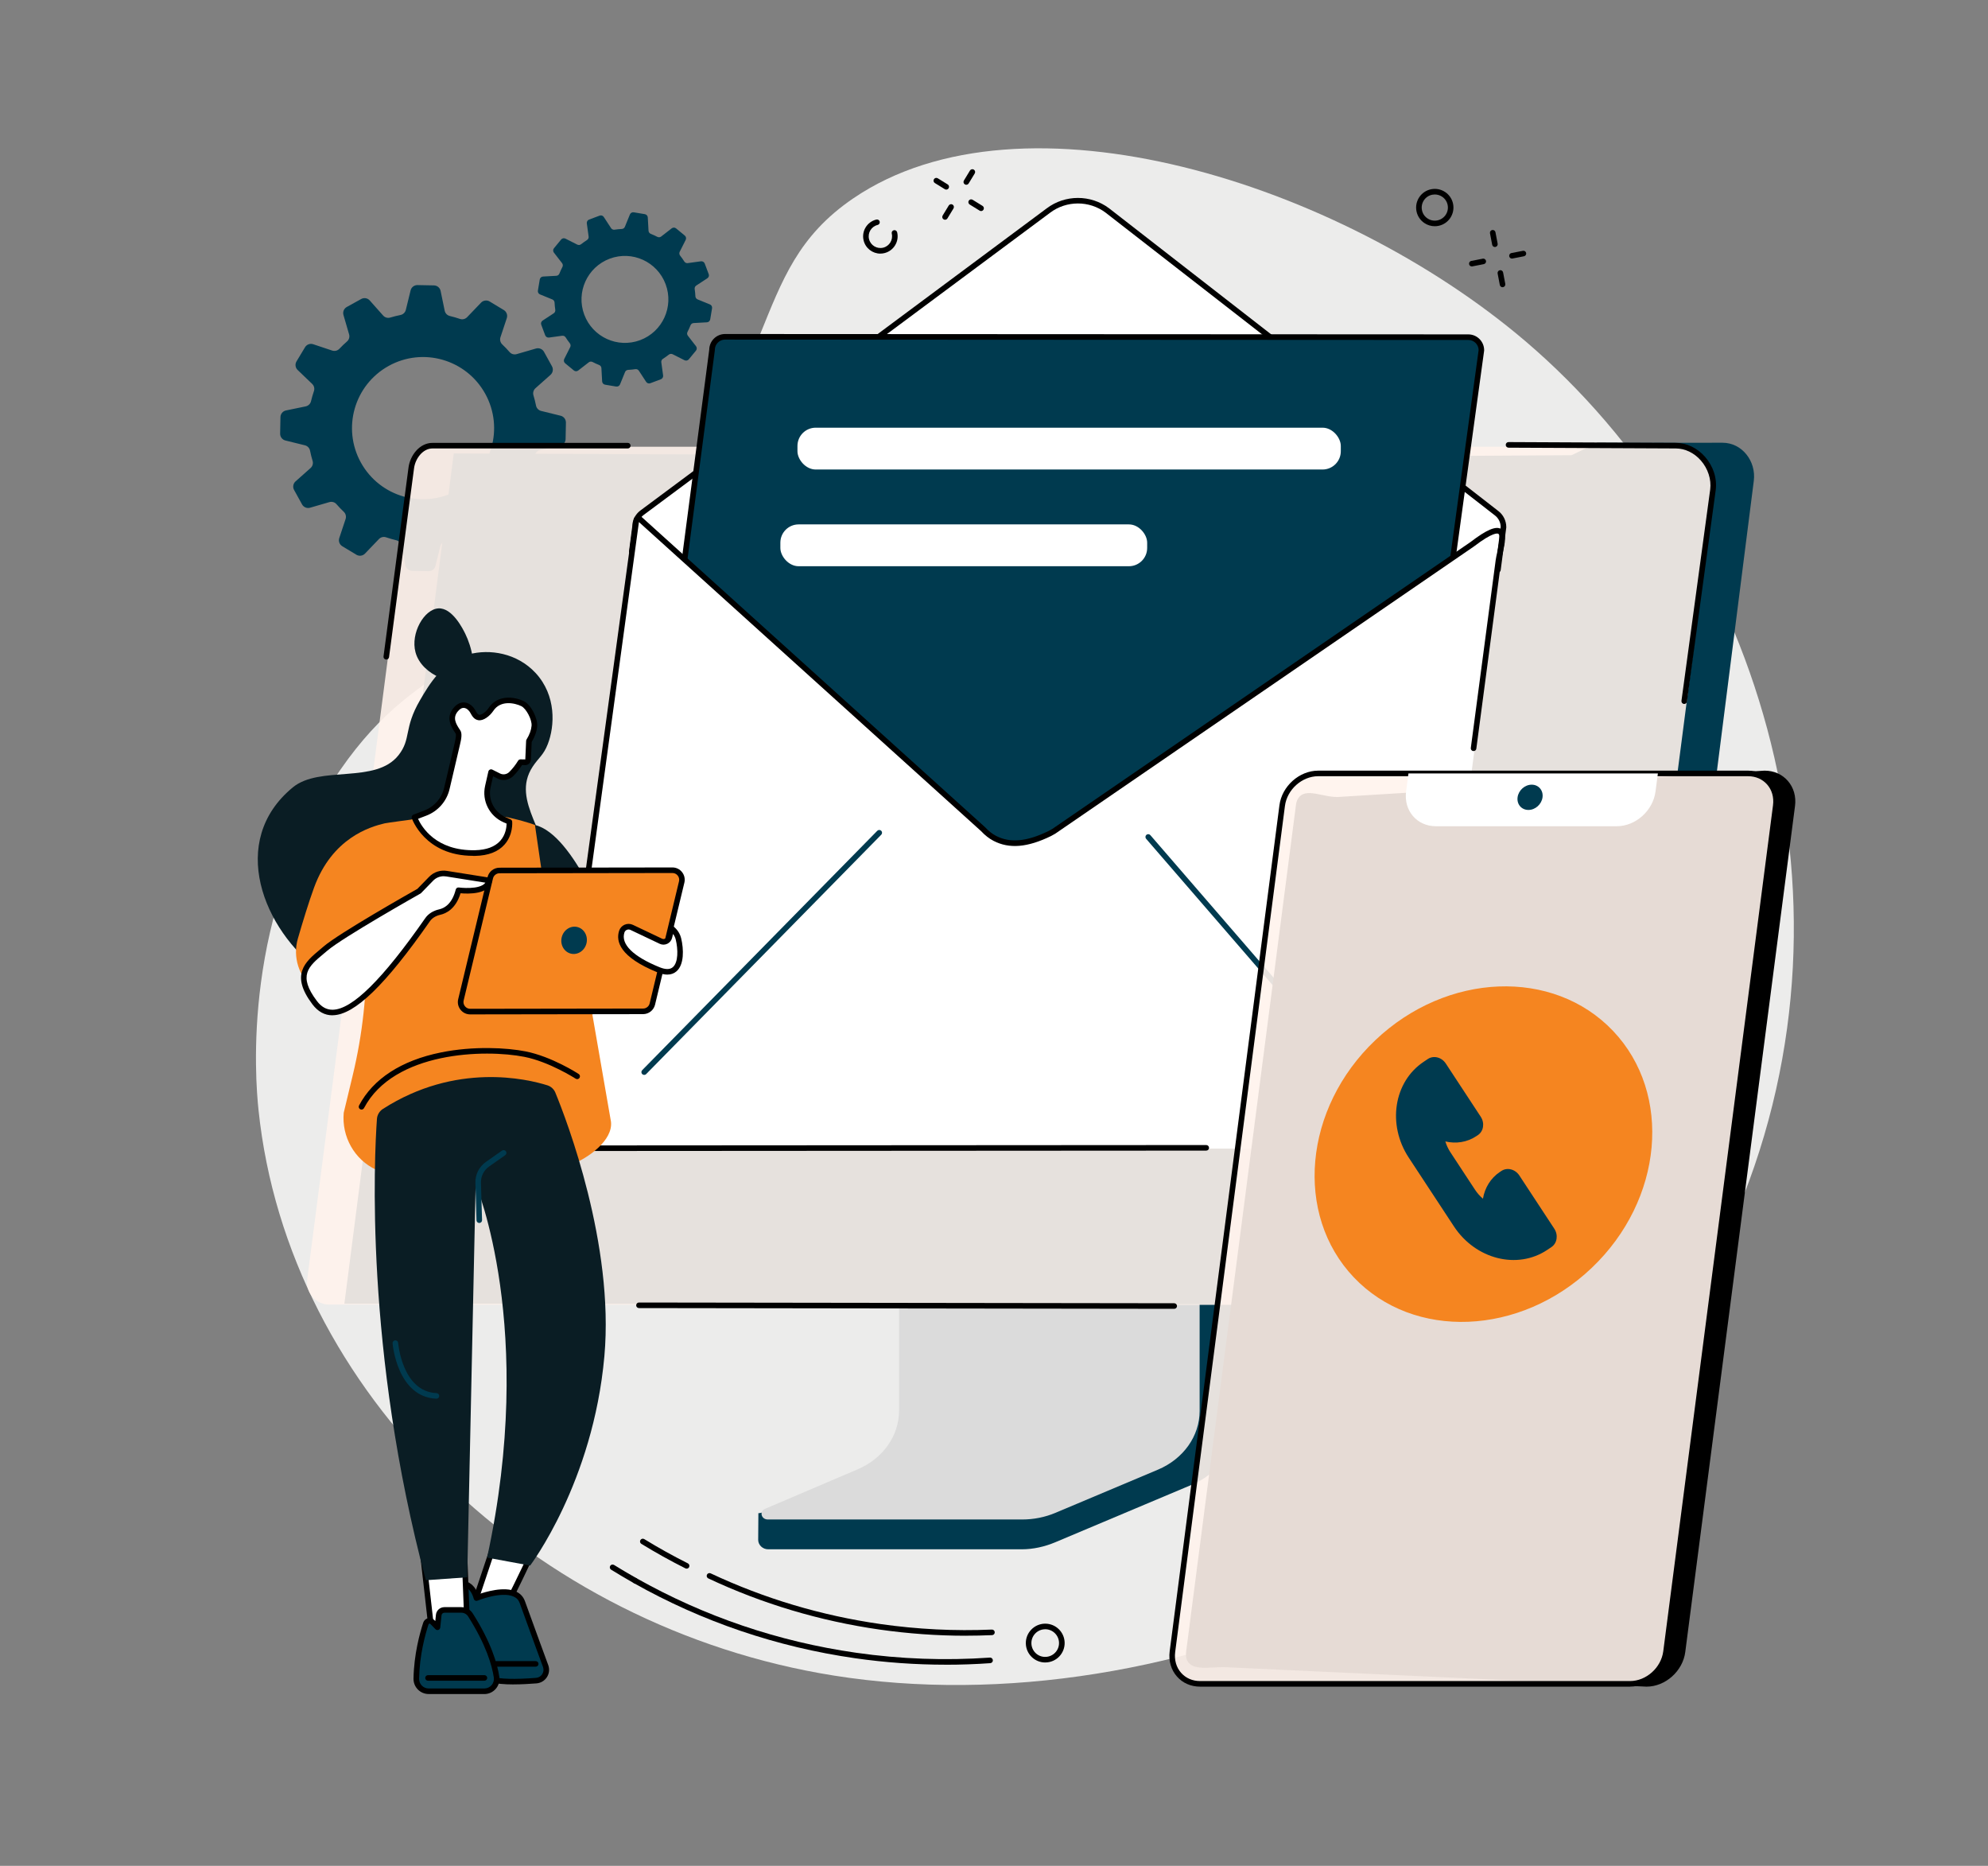
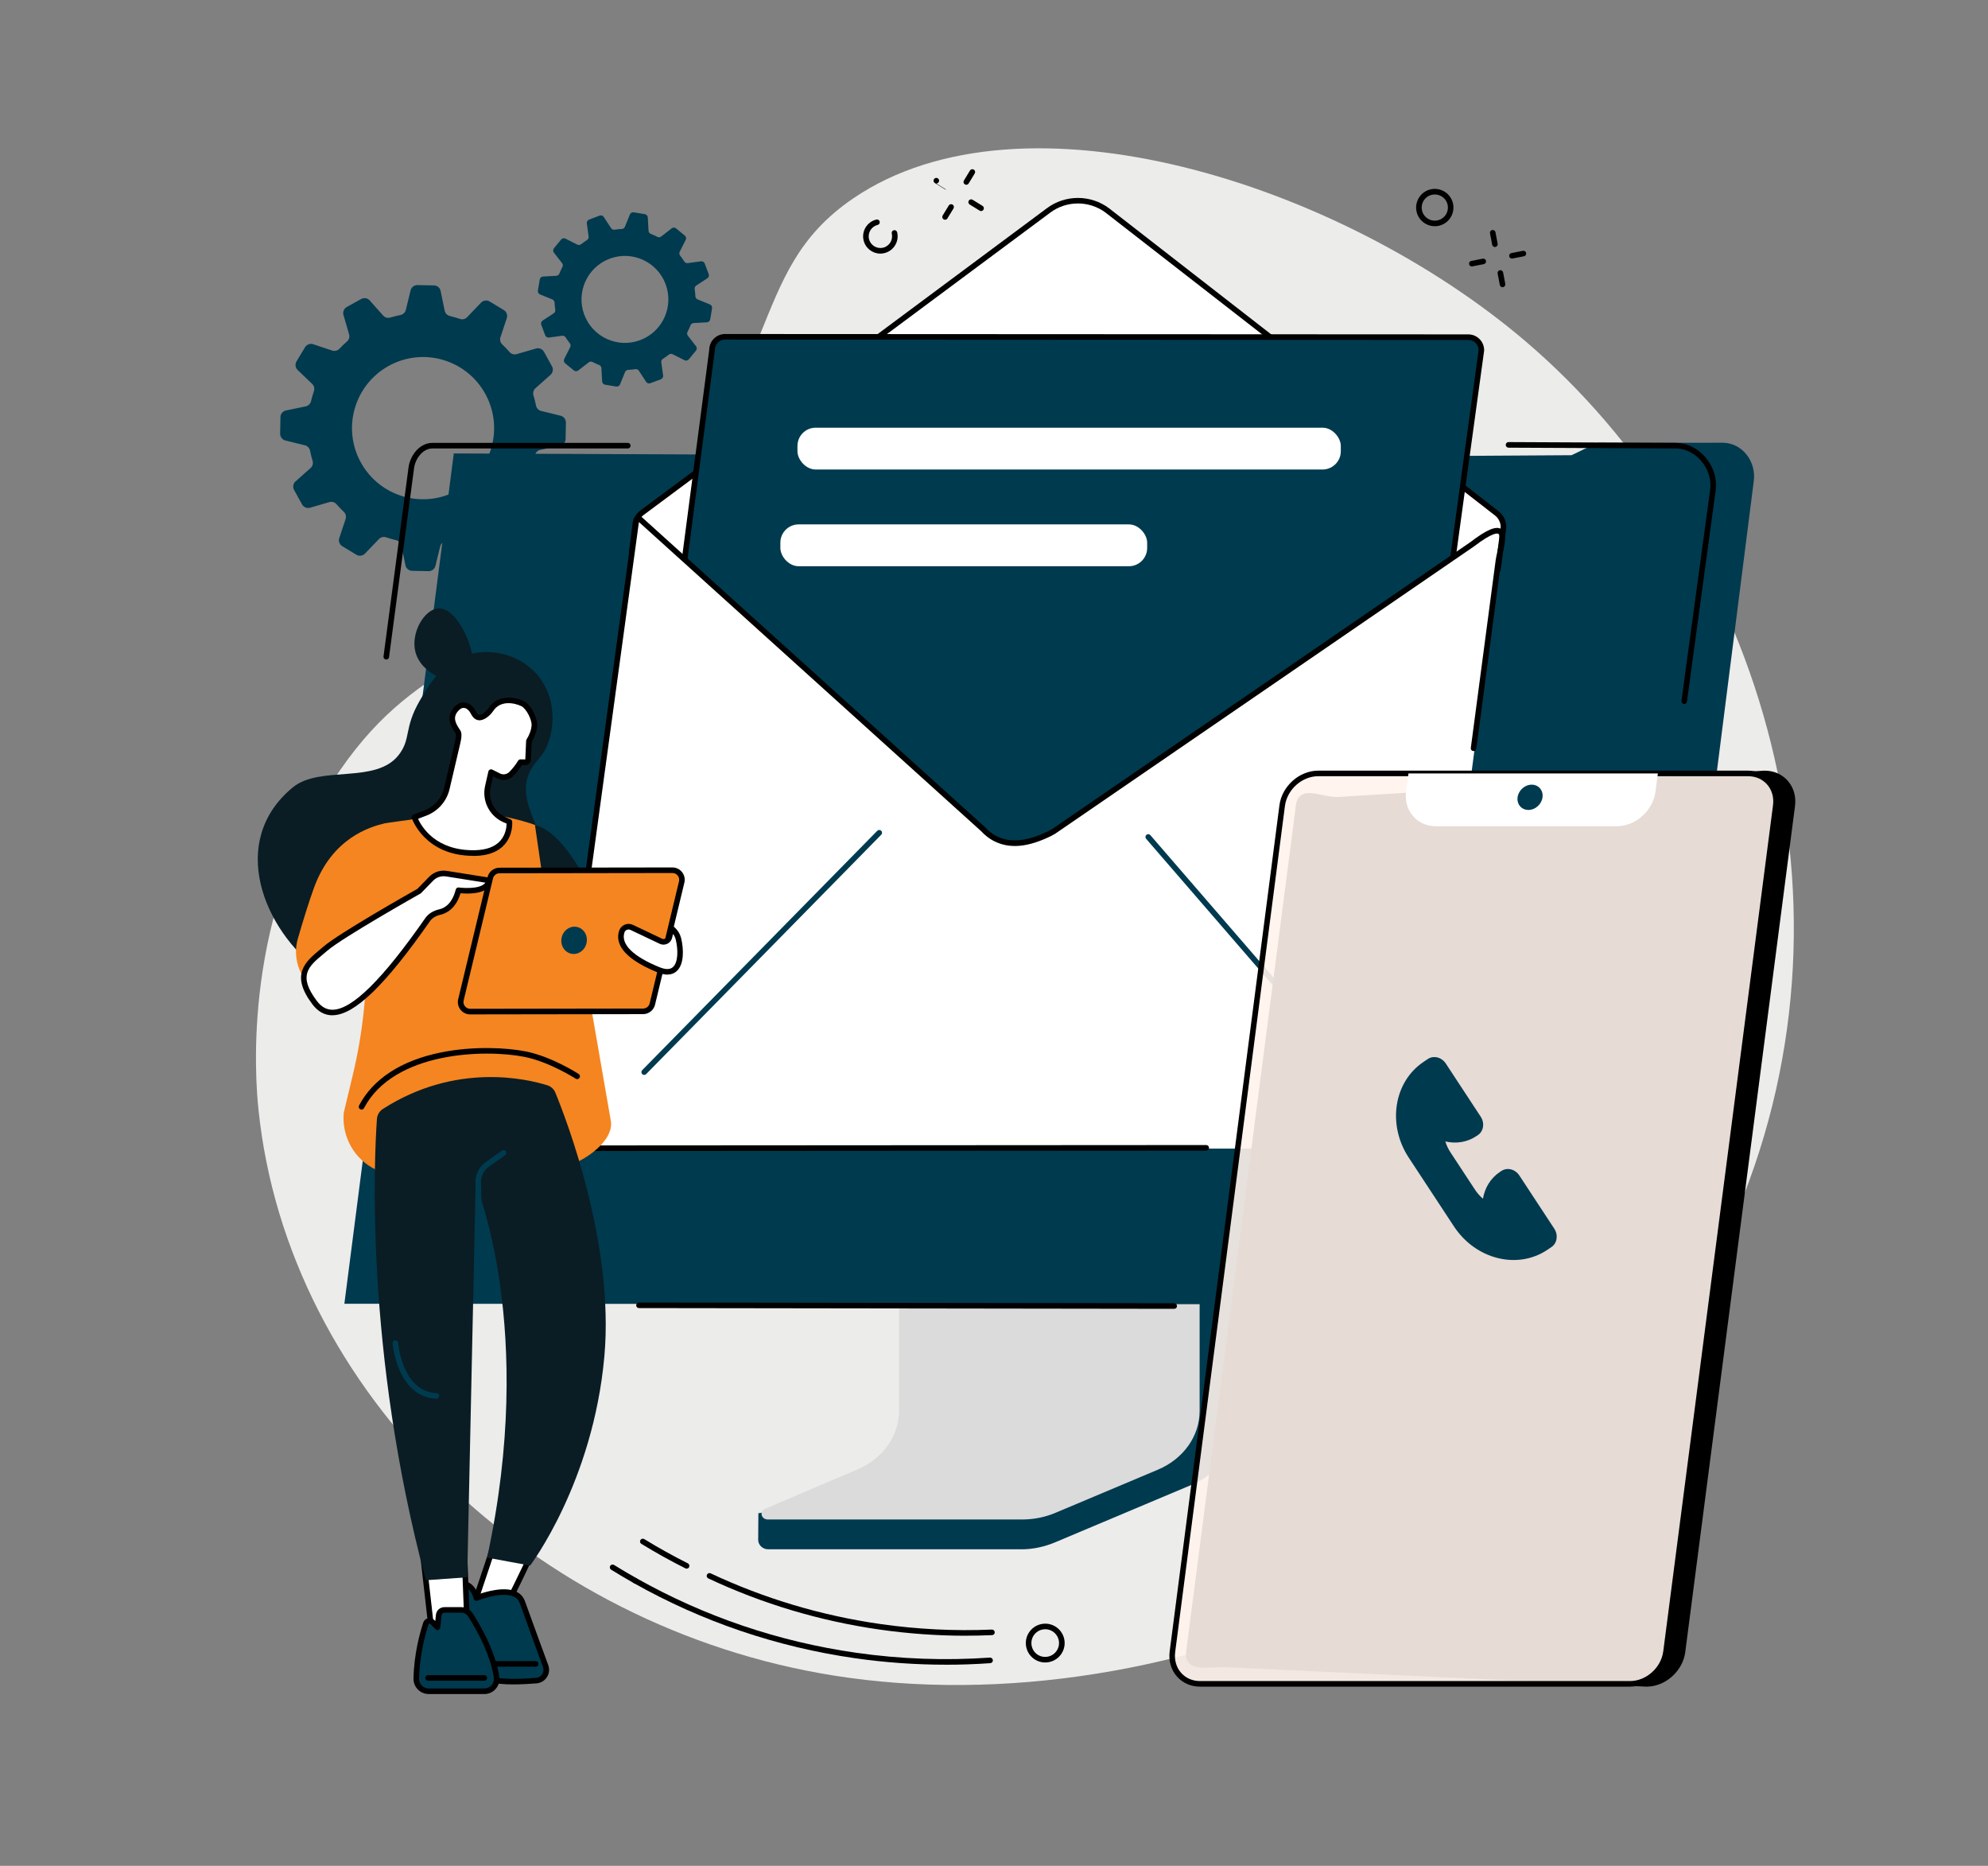
<svg xmlns="http://www.w3.org/2000/svg" id="Layer_1" data-name="Layer 1" viewBox="0 0 700.29 657.09">
  <rect x="0" y="0" width="700.29" height="657.09" fill="#808080" stroke="none" />
  <defs>
    <style>      .cls-1 {        fill: #ececeb;      }      .cls-1, .cls-2, .cls-3, .cls-4, .cls-5, .cls-6, .cls-7, .cls-8 {        stroke-width: 0px;      }      .cls-3 {        fill: #fff;      }      .cls-4 {        fill: #0a1d24;      }      .cls-5 {        fill: #fff3ec;        opacity: .9;      }      .cls-6 {        fill: #003a4f;      }      .cls-7 {        fill: #dbdbdb;      }      .cls-8 {        fill: #f58520;      }    </style>
  </defs>
  <g id="Get_in_touch" data-name="Get in touch">
    <g>
      <path class="cls-6" d="m194.44,129l-2.81-5.09c-.55-1-1.73-1.49-2.83-1.17l-6.79,1.97c-.9.26-1.89,0-2.5-.72-.83-.95-1.69-1.85-2.6-2.71-.68-.65-.91-1.63-.62-2.52l2.23-6.71c.36-1.09-.08-2.28-1.06-2.87l-4.97-3c-.98-.59-2.24-.42-3.03.4l-4.9,5.11c-.65.68-1.63.93-2.52.63-1.18-.4-2.38-.75-3.6-1.04-.91-.22-1.61-.96-1.8-1.88l-1.43-6.94c-.23-1.12-1.21-1.93-2.35-1.95l-5.8-.11c-1.14-.02-2.15.75-2.42,1.86l-1.68,6.86c-.22.91-.95,1.62-1.87,1.81-1.22.24-2.43.55-3.64.91-.9.27-1.88-.02-2.5-.73l-4.7-5.29c-.76-.86-2.01-1.07-3.01-.52l-5.08,2.81c-1,.55-1.49,1.73-1.17,2.83l1.98,6.8c.26.9,0,1.88-.72,2.5-.95.83-1.85,1.69-2.71,2.6-.65.68-1.63.91-2.52.62l-6.7-2.23c-1.09-.36-2.28.08-2.87,1.06l-3,4.98c-.59.98-.42,2.24.4,3.03l5.11,4.9c.68.65.93,1.63.63,2.52-.4,1.18-.75,2.38-1.04,3.6-.22.91-.96,1.61-1.88,1.8l-6.93,1.43c-1.12.23-1.93,1.21-1.95,2.35l-.11,5.81c-.02,1.14.75,2.15,1.86,2.42l6.86,1.69c.91.22,1.62.95,1.81,1.87.24,1.22.55,2.44.91,3.64.27.9-.02,1.88-.72,2.5l-5.29,4.7c-.85.76-1.07,2.01-.52,3.01l2.81,5.09c.55,1,1.73,1.49,2.83,1.17l6.79-1.97c.9-.26,1.89,0,2.5.72.83.95,1.69,1.85,2.6,2.71.68.65.91,1.63.62,2.52l-2.23,6.71c-.36,1.09.08,2.28,1.06,2.87l4.97,3c.98.59,2.24.42,3.03-.4l4.9-5.11c.65-.68,1.63-.93,2.52-.63,1.18.4,2.38.75,3.6,1.04.91.22,1.61.96,1.8,1.88l1.43,6.94c.23,1.12,1.21,1.93,2.35,1.95l5.8.11c1.14.02,2.15-.75,2.42-1.86l1.68-6.86c.22-.91.95-1.62,1.87-1.81,1.22-.24,2.43-.55,3.64-.91.9-.27,1.88.02,2.5.73l4.7,5.29c.76.86,2.01,1.07,3.01.52l5.08-2.81c1-.55,1.49-1.73,1.17-2.83l-1.98-6.8c-.26-.9,0-1.88.72-2.5.95-.83,1.85-1.69,2.71-2.6.65-.68,1.63-.91,2.52-.62l6.7,2.23c1.09.36,2.28-.08,2.87-1.06l3-4.98c.59-.98.42-2.24-.4-3.03l-5.11-4.9c-.68-.65-.93-1.63-.63-2.52.4-1.18.75-2.38,1.04-3.6.22-.91.96-1.61,1.88-1.8l6.93-1.43c1.12-.23,1.93-1.21,1.95-2.35l.11-5.81c.02-1.14-.75-2.15-1.86-2.42l-6.86-1.69c-.91-.22-1.62-.95-1.81-1.87-.24-1.22-.55-2.44-.91-3.64-.27-.9.02-1.88.72-2.5l5.29-4.7c.85-.76,1.07-2.01.52-3.01Zm-33.31,43.7c-12.1,6.69-27.32,2.29-34.01-9.81-6.69-12.11-2.3-27.34,9.8-34.03,12.1-6.69,27.32-2.29,34.01,9.81,6.69,12.11,2.3,27.34-9.8,34.03Z" />
      <path class="cls-6" d="m249.64,96.53l-1.39-3.71c-.2-.54-.76-.87-1.33-.8l-4.65.64c-.49.07-.96-.17-1.23-.58-.46-.72-.94-1.41-1.46-2.06-.3-.39-.37-.91-.15-1.35l2.11-4.19c.26-.52.13-1.15-.32-1.52l-3.06-2.52c-.45-.37-1.09-.38-1.55-.02l-3.71,2.88c-.39.3-.91.34-1.35.11-.75-.39-1.51-.74-2.3-1.05-.46-.18-.77-.6-.8-1.09l-.26-4.69c-.03-.58-.46-1.06-1.04-1.16l-3.9-.65c-.57-.1-1.14.22-1.36.76l-1.77,4.34c-.19.46-.62.75-1.11.77-.84.04-1.68.12-2.51.25-.49.07-.97-.13-1.24-.54l-2.57-3.93c-.32-.49-.93-.69-1.47-.48l-3.71,1.39c-.54.2-.87.76-.8,1.33l.64,4.65c.07.49-.16.96-.58,1.23-.72.46-1.4.94-2.06,1.46-.39.31-.91.37-1.35.15l-4.18-2.11c-.52-.26-1.15-.13-1.52.32l-2.52,3.06c-.37.45-.38,1.09-.02,1.55l2.88,3.71c.3.39.34.91.11,1.35-.39.75-.74,1.52-1.05,2.3-.18.46-.6.77-1.09.8l-4.68.26c-.58.03-1.06.46-1.16,1.04l-.65,3.91c-.1.57.22,1.14.76,1.35l4.34,1.77c.45.19.75.62.77,1.11.04.84.12,1.68.25,2.52.07.49-.13.97-.54,1.24l-3.92,2.57c-.49.32-.69.93-.48,1.47l1.39,3.71c.2.54.76.87,1.33.8l4.65-.64c.49-.07.96.17,1.23.58.46.72.94,1.41,1.46,2.06.3.39.37.91.15,1.35l-2.11,4.19c-.26.52-.13,1.15.32,1.52l3.06,2.52c.45.37,1.09.38,1.55.02l3.71-2.88c.39-.3.91-.34,1.35-.11.75.39,1.51.74,2.3,1.05.46.18.77.6.8,1.09l.26,4.69c.03.58.46,1.06,1.04,1.16l3.9.65c.57.1,1.14-.22,1.36-.76l1.77-4.34c.19-.46.62-.75,1.11-.77.84-.04,1.68-.12,2.51-.25.49-.07.97.13,1.24.54l2.57,3.93c.32.49.93.69,1.47.48l3.71-1.39c.54-.2.87-.76.8-1.33l-.64-4.65c-.07-.49.16-.96.58-1.23.72-.46,1.4-.94,2.06-1.46.39-.31.91-.37,1.35-.15l4.18,2.11c.52.26,1.15.13,1.52-.32l2.52-3.06c.37-.45.38-1.09.02-1.55l-2.88-3.71c-.3-.39-.34-.91-.11-1.35.39-.75.74-1.52,1.05-2.3.18-.46.6-.77,1.09-.8l4.69-.26c.58-.03,1.06-.46,1.16-1.04l.65-3.91c.1-.57-.22-1.14-.76-1.35l-4.34-1.77c-.45-.19-.75-.62-.77-1.11-.04-.84-.12-1.68-.25-2.52-.07-.49.13-.97.54-1.24l3.92-2.57c.49-.32.69-.93.48-1.47Zm-24.14,23.26c-7.92,2.96-16.73-1.06-19.69-8.98-2.96-7.92,1.06-16.74,8.97-19.71,7.92-2.96,16.73,1.06,19.69,8.98,2.96,7.92-1.06,16.75-8.97,19.71Z" />
    </g>
    <path class="cls-1" d="m221.33,189.08c56.67-57.05,40.44-92.8,79.22-119.21,59.66-40.64,171.01-5.68,236.71,50.22,80.46,68.46,121.97,193.47,74.68,306.56-50.36,120.44-200.02,182.27-318.26,163.43-105.58-16.83-192.22-99.38-202.62-199.2-1.13-10.82-6.1-69.31,28.8-119.74,28.85-41.68,56.56-36.85,101.48-82.07Z" />
    <g>
      <g>
        <path class="cls-2" d="m310.12,89.32c-2.75,0-5.24-1.88-5.91-4.66-.79-3.26,1.23-6.55,4.49-7.34.53-.13,1.06.2,1.18.72.13.53-.2,1.06-.72,1.18-2.21.53-3.57,2.76-3.04,4.97.53,2.21,2.76,3.57,4.97,3.04,2.21-.53,3.57-2.76,3.04-4.97-.13-.53.2-1.06.72-1.18.52-.13,1.06.2,1.18.72.79,3.26-1.23,6.55-4.49,7.34-.48.12-.95.17-1.42.17Z" />
        <g>
-           <path class="cls-2" d="m333.32,66.77c-.18,0-.35-.05-.51-.15l-3.5-2.16c-.46-.28-.61-.89-.32-1.35.28-.46.89-.61,1.35-.32l3.5,2.16c.46.28.61.89.32,1.35-.19.3-.51.47-.84.47Z" />
+           <path class="cls-2" d="m333.32,66.77c-.18,0-.35-.05-.51-.15l-3.5-2.16c-.46-.28-.61-.89-.32-1.35.28-.46.89-.61,1.35-.32c.46.28.61.89.32,1.35-.19.3-.51.47-.84.47Z" />
          <path class="cls-2" d="m345.59,74.33c-.18,0-.35-.05-.51-.15l-3.5-2.16c-.46-.28-.61-.89-.32-1.35.28-.46.89-.61,1.35-.32l3.5,2.16c.46.28.61.89.32,1.35-.19.3-.51.47-.84.47Z" />
          <path class="cls-2" d="m332.9,77.39c-.17,0-.35-.05-.51-.14-.46-.28-.61-.89-.33-1.35l2.14-3.52c.28-.46.89-.61,1.35-.33.46.28.61.89.33,1.35l-2.14,3.52c-.19.3-.51.47-.84.47Z" />
          <path class="cls-2" d="m340.38,65.07c-.17,0-.35-.05-.51-.14-.46-.28-.61-.89-.33-1.35l2.14-3.52c.28-.46.88-.61,1.35-.33.46.28.61.89.33,1.35l-2.14,3.52c-.18.3-.51.47-.84.47Z" />
        </g>
      </g>
      <g>
        <path class="cls-2" d="m505.4,79.67c-1.3,0-2.57-.39-3.67-1.13-1.45-.98-2.44-2.48-2.77-4.2-.33-1.72.03-3.47,1.01-4.93.98-1.45,2.48-2.44,4.2-2.77,1.72-.33,3.47.03,4.93,1.01,1.45.98,2.44,2.48,2.77,4.2.33,1.72-.03,3.47-1.01,4.93-.98,1.45-2.48,2.44-4.2,2.77-.42.08-.84.12-1.26.12Zm.03-11.18c-.29,0-.59.03-.88.08-1.21.23-2.26.92-2.95,1.94-.69,1.02-.94,2.25-.71,3.46s.92,2.25,1.94,2.94c1.02.69,2.25.94,3.46.71,1.21-.23,2.26-.92,2.95-1.94.69-1.02.94-2.25.71-3.46-.23-1.21-.92-2.25-1.94-2.94-.77-.52-1.66-.79-2.57-.79Z" />
        <g>
          <path class="cls-2" d="m529.28,101.15c-.46,0-.87-.33-.96-.8l-.77-4.04c-.1-.53.25-1.05.78-1.15.53-.1,1.05.25,1.15.78l.77,4.04c.1.53-.25,1.05-.78,1.15-.06.01-.12.02-.18.02Z" />
          <path class="cls-2" d="m526.59,86.99c-.46,0-.87-.33-.96-.8l-.77-4.04c-.1-.53.25-1.05.78-1.15.53-.1,1.05.25,1.15.78l.77,4.04c.1.53-.25,1.05-.78,1.15-.06.01-.12.02-.18.02Z" />
          <path class="cls-2" d="m532.6,91.06c-.46,0-.87-.32-.96-.79-.1-.53.24-1.05.77-1.15l4.04-.79c.53-.11,1.05.24,1.15.77.1.53-.24,1.05-.77,1.15l-4.04.79c-.06.01-.13.02-.19.02Z" />
          <path class="cls-2" d="m518.46,93.83c-.46,0-.87-.32-.96-.79-.1-.53.24-1.05.77-1.15l4.04-.79c.53-.11,1.05.24,1.15.77.1.53-.24,1.05-.77,1.15l-4.04.79c-.06.01-.13.02-.19.02Z" />
        </g>
      </g>
      <g>
        <path class="cls-2" d="m241.86,552.42c-.15,0-.3-.03-.44-.1-5.26-2.64-10.48-5.55-15.5-8.62-.46-.28-.61-.89-.32-1.35.28-.46.89-.61,1.35-.32,4.97,3.05,10.14,5.92,15.36,8.54.48.24.68.83.44,1.32-.17.34-.52.54-.88.54Z" />
        <path class="cls-2" d="m340.27,576.06c-10.14,0-20.33-.73-30.41-2.17-21.02-3.01-41.33-9.07-60.36-18.02-.49-.23-.7-.82-.47-1.31.23-.49.82-.7,1.31-.47,18.86,8.87,38.98,14.87,59.8,17.85,13.02,1.86,26.23,2.52,39.25,1.95.53-.02,1,.4,1.02.94.02.54-.4,1-.94,1.02-3.06.13-6.13.2-9.21.2Z" />
        <path class="cls-2" d="m223.71,557.63c-.16,0-.33-.04-.48-.13-2.67-1.51-5.35-3.09-7.96-4.7-.46-.29-.6-.89-.32-1.35.29-.46.89-.6,1.35-.32,2.58,1.6,5.24,3.17,7.89,4.66.47.27.64.86.37,1.34-.18.32-.51.5-.86.5Z" />
        <path class="cls-2" d="m333.15,586.26c-10.64,0-21.31-.76-31.89-2.27-27.6-3.95-53.86-12.86-78.03-26.48-.47-.27-.64-.86-.37-1.34.27-.47.86-.64,1.34-.37,23.96,13.5,49.98,22.33,77.35,26.25,15.64,2.24,31.5,2.81,47.14,1.71.54-.05,1.01.37,1.05.91.04.54-.37,1.01-.91,1.05-5.2.37-10.44.55-15.67.55Z" />
        <path class="cls-2" d="m368.19,585.48c-3.71,0-6.76-2.98-6.83-6.7-.04-1.82.64-3.55,1.91-4.87,1.27-1.32,2.97-2.06,4.79-2.1.05,0,.09,0,.14,0,3.71,0,6.76,2.98,6.83,6.7.07,3.77-2.93,6.89-6.7,6.96-.05,0-.09,0-.14,0Zm0-11.7s-.06,0-.1,0c-2.68.05-4.83,2.28-4.77,4.96.05,2.69,2.26,4.85,4.96,4.77,2.68-.05,4.83-2.28,4.77-4.96-.05-2.65-2.23-4.78-4.87-4.78Z" />
      </g>
    </g>
    <g>
      <path class="cls-2" d="m170.34,219.99c-.25,0-.51-.1-.7-.29-.38-.39-.37-1.01.01-1.39l45.79-44.88c.39-.38,1.01-.37,1.39.01.38.39.37,1.01-.01,1.39l-45.79,44.88c-.19.19-.44.28-.69.28Z" />
      <path class="cls-2" d="m164.93,212.46c-.18,0-.36-.05-.52-.15-.46-.29-.6-.89-.31-1.35l15.97-25.37c.29-.46.9-.6,1.35-.31.46.29.6.89.31,1.35l-15.97,25.37c-.19.3-.51.46-.83.46Z" />
    </g>
    <g>
      <g>
        <path class="cls-6" d="m433.12,412.11l-104.89.66c-.68,0-.9.63-.9,1.24v89.24c0,8.54-59.6,30.74-60.18,29.61l-.07,9.44c0,1.76,1.54,3.32,3.51,3.32h89.28c4.08,0,8.11-.91,11.81-2.46l48.35-20.36c8.7-3.66,14.2-11.54,14.2-20.12v-89.33c0-.61-.43-1.24-1.11-1.24Z" />
        <path class="cls-7" d="m316.7,407.57v89.26c0,8.8-5.66,16.82-14.56,20.61l-32.62,13.92c-2.13.91-1.4,3.76.96,3.76h89.62c4.03,0,8.01-.8,11.66-2.33l36.14-15.22c8.96-3.77,14.68-11.82,14.68-20.67v-89.35c0-.37-.33-.66-.74-.66h-104.4c-.41,0-.74.3-.74.66Z" />
      </g>
      <g>
        <path class="cls-6" d="m121.31,459.14l431.3.22,7.49.74,13.92.03c3.96,0,7.21-3.11,7.71-7.07l36.06-283.72c.88-6.9-4.12-13.42-11.02-13.42l-44.17.04-8.99,4.35-160.39,1-5.81-.68-227.56-.94-38.54,299.45Z" />
-         <path class="cls-5" d="m590.69,157.34c7.78,0,14.1,7.83,13.11,15.57l-36.32,279.66c-.51,3.93-3.85,6.88-7.8,6.88l-3.4.13-440.26-.13c-4.74,0-8.41-4.18-7.8-8.9l37.05-285.35c.51-3.93,3.53-7.86,7.48-7.86h437.94Z" />
        <g>
          <path class="cls-2" d="m413.63,460.93h0l-188.55-.26c-.54,0-.98-.44-.98-.98,0-.54.44-.98.98-.98h0l188.55.26c.54,0,.98.44.98.98,0,.54-.44.98-.98.98Z" />
          <path class="cls-2" d="m555.91,460.15h-20.49c-.54,0-.98-.45-.98-.99s.44-.98.98-.98h20.45s3.37-.12,3.37-.12c3.49,0,6.42-2.59,6.86-6.02l9.72-74.81c.07-.54.56-.92,1.1-.85.54.07.92.56.85,1.1l-9.72,74.8c-.57,4.41-4.34,7.73-8.77,7.73l-3.37.13Z" />
          <path class="cls-2" d="m593.28,247.91s-.09,0-.13,0c-.54-.07-.91-.57-.84-1.11l10.12-74.42c.45-3.53-.78-7.36-3.3-10.22-2.36-2.69-5.58-4.23-8.83-4.23l-58.91-.27c-.54,0-.98-.44-.98-.99,0-.54.44-.98.98-.98h0l58.91.27c3.81,0,7.57,1.79,10.3,4.9,2.93,3.33,4.31,7.63,3.77,11.78l-10.12,74.43c-.07.49-.49.85-.97.85Z" />
          <path class="cls-2" d="m417.62,157.91h-92.29c-.54,0-.98-.44-.98-.98s.44-.98.98-.98h92.29c.54,0,.98.44.98.98s-.44.98-.98.98Z" />
          <path class="cls-2" d="m136.07,232.26s-.09,0-.13,0c-.54-.07-.92-.56-.84-1.1l8.8-66.48c.55-4.28,3.87-8.71,8.46-8.71h68.79c.54,0,.98.44.98.98s-.44.98-.98.98h-68.79c-3.47,0-6.08,3.63-6.51,7l-8.8,66.49c-.07.49-.49.85-.97.85Z" />
        </g>
      </g>
    </g>
    <g>
      <path class="cls-3" d="m223.7,185.46c0-1.93.91-3.75,2.45-4.91l143.14-106.41c6.14-4.65,14.61-4.67,20.77-.05l137.13,106.62c1.53,1.16,2.44,2.97,2.43,4.9l-27.73,212.86c-.45,3.48-3.41,6.08-6.92,6.07l-289.05-.15c-5.7,0-10.09-5.01-9.36-10.66l27.14-208.28Z" />
      <path class="cls-2" d="m527.66,201.63s-.09,0-.13,0c-.54-.07-.92-.56-.85-1.1l1.95-14.97c-.02-1.59-.78-3.1-2.04-4.05l-137.14-106.63c-5.76-4.32-13.82-4.3-19.57.06l-143.14,106.41c-1.29.96-2.06,2.5-2.06,4.12v.13s-1.15,8.8-1.15,8.8c-.07.54-.56.92-1.1.85-.54-.07-.92-.56-.85-1.1l1.14-8.74c.02-2.2,1.08-4.3,2.85-5.62l143.14-106.41c6.44-4.88,15.47-4.9,21.94-.05l137.14,106.63c1.76,1.33,2.81,3.45,2.81,5.67v.13s-1.97,15.03-1.97,15.03c-.06.49-.49.86-.97.86Z" />
      <g>
        <path class="cls-6" d="m488.84,363.75l-269.54.18,31.52-240.73c0-2.54,2.06-4.59,4.59-4.59l261.82.13c2.54,0,4.59,2.06,4.59,4.6l-32.99,240.41Z" />
        <path class="cls-2" d="m219.3,364.91c-.28,0-.55-.12-.74-.33-.19-.21-.27-.5-.24-.78l31.52-240.67c.02-1.46.6-2.84,1.63-3.87,1.05-1.05,2.45-1.63,3.94-1.63h0l261.82.13c3.07,0,5.57,2.5,5.57,5.58,0,.04,0,.09,0,.13l-32.99,240.41c-.07.49-.48.85-.97.85l-269.54.18h0Zm269.54-1.16h0,0ZM255.42,119.59c-.96,0-1.87.38-2.55,1.06-.68.68-1.06,1.59-1.06,2.55,0,.04,0,.08,0,.13l-31.38,239.62,267.57-.18,32.86-239.49c-.03-1.96-1.64-3.55-3.61-3.55l-261.82-.13h0Z" />
      </g>
      <g>
        <rect class="cls-3" x="280.91" y="150.62" width="191.4" height="14.73" rx="6.43" ry="6.43" />
        <rect class="cls-3" x="274.89" y="184.68" width="129.21" height="14.73" rx="6.43" ry="6.43" />
      </g>
      <path class="cls-3" d="m527.84,197.47c.68-5.13-5.03-8.65-9.31-5.73l-147.37,101.07c-.43.26-.87.51-1.33.73-7.02,3.43-13.59,4.75-19.42,1.71-1.55-.81-2.92-1.94-4.11-3.23l-120.98-109.25c-.16-.17-.4-.25-.63-.21-.23.05-.42.21-.5.43l-29.34,214.6c-.49,3.6,2.31,6.8,5.94,6.8l294.41-.19c3,0,5.54-2.23,5.93-5.2l26.7-201.53Z" />
      <path class="cls-6" d="m476.09,378.55c-.28,0-.55-.12-.74-.34l-71.62-82.81c-.35-.41-.31-1.03.1-1.39.41-.36,1.03-.31,1.39.1l71.62,82.81c.35.41.31,1.03-.1,1.39-.19.16-.41.24-.64.24Z" />
      <path class="cls-6" d="m226.92,378.55c-.25,0-.5-.09-.69-.28-.39-.38-.39-1-.01-1.39l82.81-84.3c.38-.39,1-.39,1.39-.01.39.38.39,1,.01,1.39l-82.81,84.3c-.19.2-.45.29-.7.29Z" />
      <path class="cls-2" d="m200.79,405.37c-2.01,0-3.93-.87-5.25-2.39-1.32-1.52-1.93-3.53-1.66-5.53l29.34-214.6c0-.07.02-.13.05-.19.19-.54.66-.95,1.23-1.07.55-.12,1.12.07,1.51.46l120.95,109.23s.04.04.06.06c1.21,1.31,2.51,2.33,3.84,3.03,4.96,2.58,10.85,2.04,18.54-1.73.4-.19.8-.42,1.25-.69l147.32-101.04c5.74-4.39,9.01-5.77,10.88-4.58,2.07,1.32,1.27,4.95.5,8.46-.23,1.03-.44,2.01-.55,2.79l-8.75,66.08c-.07.54-.56.91-1.1.84-.54-.07-.92-.57-.84-1.1l8.75-66.08c.11-.86.34-1.88.58-2.95.45-2.03,1.28-5.8.37-6.38-.25-.16-1.87-.7-8.68,4.51l-147.41,101.1c-.54.33-1,.58-1.45.81-8.3,4.06-14.75,4.6-20.31,1.7-1.53-.79-2.99-1.94-4.35-3.4l-120.54-108.86-29.24,213.86c-.2,1.43.24,2.88,1.19,3.97.95,1.09,2.32,1.71,3.77,1.71h0l224.12-.14c.54,0,.98.44.98.98,0,.54-.44.98-.98.98l-224.12.14h0Z" />
    </g>
    <g>
      <g>
        <g>
          <path class="cls-2" d="m621.6,272.39l-150.51,9.3c-6.19,0-12.81-4.22-13.63,2.04l-38.66,297.95c-.81,6.26,6.14,4.46,12.33,4.46l148.85,6.88c6.19,0,11.87-5.08,12.68-11.34l38.66-297.95c.81-6.26-3.55-11.34-9.74-11.34Z" />
          <path class="cls-2" d="m580,593.99l-148.9-6.88c-1.09,0-2.26.06-3.4.12-3.65.19-7.1.38-8.86-1.52-.9-.97-1.24-2.37-1-4.17l38.66-297.95c.21-1.64.8-2.79,1.8-3.5,1.81-1.29,4.37-.76,7.34-.15,1.8.37,3.65.75,5.46.75l150.44-9.29s.04,0,.06,0c3.24,0,6.14,1.27,8.16,3.58,2.08,2.37,2.98,5.52,2.55,8.87l-38.66,297.95c-.87,6.72-7,12.19-13.65,12.19Zm-148.85-8.84l148.9,6.88c5.66,0,10.91-4.7,11.66-10.48l38.66-297.95c.36-2.79-.38-5.39-2.08-7.32-1.64-1.87-4.01-2.9-6.66-2.91l-150.47,9.29h-.01c-2.06,0-4.1-.42-5.9-.79-2.42-.5-4.7-.97-5.81-.18-.53.38-.85,1.08-.99,2.15l-38.66,297.95c-.16,1.21,0,2.05.5,2.58,1.13,1.22,4.28,1.06,7.31.89,1.16-.06,2.37-.13,3.55-.13Z" />
        </g>
        <g>
          <path class="cls-5" d="m615.8,272.39h-151.45c-6.19,0-11.87,5.08-12.68,11.34l-38.66,297.95c-.81,6.26,3.55,11.34,9.74,11.34h151.45c6.19,0,11.87-5.08,12.68-11.34l38.66-297.95c.81-6.26-3.55-11.34-9.74-11.34Z" />
          <path class="cls-2" d="m574.19,593.99h-151.45c-3.24,0-6.14-1.27-8.16-3.58-2.08-2.37-2.98-5.52-2.55-8.87l38.66-297.95c.87-6.72,7-12.19,13.65-12.19h151.45c3.24,0,6.14,1.27,8.16,3.57,2.08,2.37,2.98,5.52,2.55,8.87l-38.66,297.95c-.87,6.72-7,12.19-13.65,12.19Zm-109.85-320.63c-5.71,0-10.96,4.7-11.71,10.48l-38.66,297.95c-.36,2.79.38,5.39,2.08,7.32,1.65,1.88,4.02,2.91,6.69,2.91h151.45c5.71,0,10.96-4.7,11.71-10.48l38.66-297.95c.36-2.79-.38-5.39-2.08-7.32-1.65-1.87-4.02-2.91-6.69-2.91h-151.45Z" />
        </g>
        <path class="cls-3" d="m496.14,272.39l-.83,6.36c-.88,6.76,3.83,12.23,10.51,12.23h63.67c6.68,0,12.8-5.48,13.68-12.23l.83-6.36h-87.86Z" />
        <path class="cls-6" d="m538.4,285.24c-2.43,0-4.14-1.99-3.82-4.45.32-2.46,2.55-4.45,4.97-4.45s4.14,1.99,3.82,4.45c-.32,2.46-2.55,4.45-4.97,4.45Z" />
      </g>
-       <ellipse class="cls-8" cx="522.55" cy="406.44" rx="62.99" ry="55.32" transform="translate(-136.2 472.02) rotate(-43.56)" />
      <path class="cls-6" d="m509.13,401.98c3.72.88,7.65.32,10.93-1.87l.53-.35c2.02-1.35,2.47-4.25,1.01-6.48l-12.31-18.74c-1.47-2.23-4.29-2.94-6.32-1.59l-1.49,1c-10.52,7.02-12.87,22.12-5.24,33.73l15.92,24.22c7.63,11.6,22.34,15.31,32.85,8.29l1.49-1c2.02-1.35,2.47-4.25,1.01-6.48l-12.31-18.74c-1.47-2.23-4.29-2.94-6.32-1.59l-.53.35c-3.29,2.19-5.32,5.62-5.97,9.42-1.05-.89-1.99-1.95-2.8-3.17l-8.64-13.15c-.8-1.22-1.4-2.51-1.8-3.83Z" />
    </g>
    <g>
      <g>
        <g>
          <path class="cls-4" d="m188.68,237.02c-6.53-7.07-16.25-8.56-23.55-6.57-9.24,2.52-13.9,10.52-17.19,16.16-5.81,9.97-3,13.58-7.57,19.36-8.09,10.25-27.7,3.46-37.25,11.34-22.95,18.92-10.44,50.2,9.9,64.96,13.57,9.85,32.02,4.15,37.04,2.6,15.24-4.7,40.48-13.91,42.93-35.91,1.64-14.79-13.45-26.65-5.34-38.98,2.07-3.14,3.78-3.99,5.31-7.92,2.49-6.38,3.05-17.11-4.28-25.05Z" />
          <path class="cls-4" d="m164.83,238.76c3.47-2.82,1.27-11.12-.95-15.6-.83-1.68-4.56-9.19-9.46-8.9-5.03.3-9.85,8.75-8.06,15.44,2.25,8.37,14.39,12.36,18.46,9.06Z" />
        </g>
        <g>
          <path class="cls-8" d="m141.38,289.76c10.47-3.42,26.43-5.87,45.5.21,6.95,2.21,11.94,8.34,12.8,15.59l15.54,89.46c.77,6.5-7.92,12.83-14.05,15.15-6.4,2.42-16.07,4.72-29.76,4.72-14.68,0-32.41-.08-38.37-2.69-.18-.08-.36-.16-.54-.24-7.66-3.57-12.17-11.66-11.42-20.07l3.16-13.15c3.49-14.5,5.11-29.39,4.81-44.3l-.51-26.04c-.39-8.38,4.84-16.02,12.82-18.62Z" />
          <path class="cls-4" d="m214.75,328.2s-12.4-34.36-26.31-37.66l7.07,48.68,19.24-11.02Z" />
          <path class="cls-8" d="m110.59,348.25c-5.32-4.21-7.55-11.21-5.66-17.72,1.7-5.85,3.85-12.9,5.72-18,6.4-17.44,19.67-21.34,24.84-22.57.81-.19,10.01-1.41,10.01-1.41l-5.53,53.36-23.64,9.68-5.74-3.34Z" />
        </g>
        <path class="cls-2" d="m127.35,390.76c-.15,0-.31-.04-.46-.11-.48-.25-.66-.85-.41-1.33,4.96-9.41,14.93-15.87,28.84-18.68,11.56-2.34,23.28-1.66,29.81-.37,9.18,1.81,18.34,7.71,18.72,7.96.45.29.58.9.29,1.36-.29.46-.9.58-1.36.29-.09-.06-9.24-5.94-18.03-7.68-13.9-2.75-46-1.94-56.53,18.04-.18.33-.52.52-.87.52Z" />
        <g>
          <g>
            <g>
              <path class="cls-8" d="m165.63,356.26l60.91-.09c1.54,0,2.89-1.06,3.26-2.56l10.34-42.98c.52-2.12-1.08-4.17-3.27-4.16l-60.91.09c-1.54,0-2.89,1.06-3.26,2.56l-10.34,42.98c-.52,2.12,1.08,4.17,3.27,4.16Z" />
              <path class="cls-2" d="m165.62,357.24c-1.34,0-2.58-.6-3.41-1.66-.83-1.06-1.12-2.41-.8-3.72l10.33-42.97c.48-1.95,2.21-3.3,4.21-3.31l60.91-.09h0c1.34,0,2.58.6,3.41,1.66.83,1.06,1.12,2.41.8,3.72l-10.33,42.97c-.48,1.95-2.21,3.3-4.21,3.31l-60.91.09h0Zm71.25-49.79h0l-60.91.09c-1.09,0-2.04.75-2.3,1.81l-10.33,42.97c-.18.72-.02,1.46.44,2.04.45.58,1.13.91,1.87.91h0l60.91-.09c1.09,0,2.04-.75,2.3-1.81l10.33-42.97c.18-.72.02-1.46-.44-2.04-.45-.58-1.13-.91-1.87-.91Z" />
            </g>
            <path class="cls-6" d="m206.6,332.18c-.61,2.59-3.06,4.24-5.47,3.67-2.41-.57-3.88-3.13-3.27-5.72.61-2.59,3.06-4.24,5.47-3.67,2.41.57,3.88,3.13,3.27,5.72Z" />
          </g>
          <g>
            <path class="cls-3" d="m236.56,327l-.78,3.09c-.33,1.3-1.77,1.98-2.98,1.41l-10.3-4.89c-1.37-.65-3.01.04-3.48,1.47-.97,2.94-.15,8.15,12.97,13.47,8.01,3.25,8.3-5.55,6.99-10.92-.58-2.38-2.42-3.63-2.42-3.63Z" />
            <path class="cls-2" d="m235.1,343.23c-1.04,0-2.2-.26-3.47-.78-13.39-5.43-14.75-10.98-13.53-14.69.31-.95,1.02-1.71,1.94-2.11.93-.4,1.98-.38,2.9.05l10.3,4.89c.31.15.67.15.98,0,.31-.15.54-.42.62-.76l.77-3.09c.08-.31.3-.56.6-.68.3-.12.64-.08.9.11.09.06,2.16,1.5,2.82,4.21.95,3.92,1.1,9.34-1.64,11.7-.88.76-1.95,1.14-3.2,1.14Zm-13.68-15.89c-.21,0-.42.04-.61.13-.41.17-.71.5-.85.92-1.35,4.11,3.05,8.46,12.4,12.25,2.09.85,3.65.84,4.65-.03,1.93-1.66,1.88-6.22,1.02-9.75-.19-.8-.57-1.45-.94-1.95l-.35,1.41c-.23.91-.84,1.66-1.69,2.06-.85.4-1.82.4-2.66,0l-10.3-4.89c-.21-.1-.44-.15-.67-.15Z" />
          </g>
        </g>
        <g>
          <path class="cls-3" d="m147.63,313.82s-27.36,15.41-33,20.25c-5.64,4.84-11.76,8.51-3.78,19.05,6.78,8.96,18.72.95,39.77-29.24.99-1.42,2.6-2.29,4.28-2.67,2.11-.47,5.18-2.14,6.59-7.68,0,0,9.98,1.42,10.86-3.45l-14.99-2.39c-2.01-.36-4.06.31-5.49,1.77l-4.25,4.36Z" />
          <path class="cls-2" d="m117.09,357.56c-2.72,0-5.08-1.29-7.02-3.85-7.93-10.47-2.56-14.95,2.63-19.29.43-.36.87-.72,1.3-1.1,5.51-4.73,30.78-19.02,33.03-20.29l4.15-4.26c1.65-1.7,4.03-2.46,6.36-2.05l14.97,2.38c.26.04.49.19.65.4.15.22.21.48.17.74-.87,4.84-8.49,4.58-11.1,4.34-1.69,5.56-5.13,7.13-7.09,7.57-1.61.36-2.92,1.17-3.69,2.27-15.65,22.45-26.51,32.97-34.18,33.12-.06,0-.11,0-.17,0Zm39.21-48.98c-1.39,0-2.73.55-3.71,1.56l-4.25,4.37c-.07.07-.14.12-.22.17-.27.15-27.34,15.42-32.84,20.14-.44.38-.88.75-1.32,1.11-5.29,4.42-9.12,7.62-2.32,16.6,1.56,2.06,3.35,3.07,5.45,3.07.04,0,.09,0,.13,0,6.89-.13,17.55-10.69,32.6-32.28,1.05-1.51,2.78-2.6,4.87-3.07,1.97-.44,4.59-2.01,5.85-6.97.12-.49.59-.8,1.09-.73.08.01,7.45.96,9.35-1.7l-13.77-2.19c-.31-.05-.61-.08-.92-.08Zm-8.66,5.24h0,0Z" />
        </g>
        <g>
          <path class="cls-3" d="m175.7,273.29c1.47.74,3.25.43,4.42-.74,1.31-1.32,2.37-2.72,3.24-4.14l1.67.03c.53.01.98-.41,1-.94l.29-6.53c1.29-2.1,1.8-3.87,1.92-5.3.2-2.43-1.96-6.78-4.15-7.85-2.96-1.45-8.31-2.23-11.11,1.97-1.2,1.8-3.15,3.1-4.33,2.89-1.11-.2-1.57-1.15-2.11-2.13-1.02-1.83-3.56-3.56-6-.66-2.47,2.94-.76,5.64.78,7.89.62.91-.05,3.43-.3,4.5l-3.61,15.4c-.93,3.96-3.76,7.2-7.55,8.65l-3.87,1.48s4.27,12.96,21.38,12.6c13.06-.28,12.06-10.99,12.06-10.99l-1.72-.76c-4.49-1.98-6.95-6.87-5.86-11.65l1.15-5.08,2.71,1.36Z" />
          <path class="cls-2" d="m166.66,301.4c-17.04,0-21.57-13.14-21.61-13.28-.16-.5.09-1.04.58-1.22l3.87-1.48c3.5-1.34,6.09-4.32,6.95-7.96l3.68-15.65c.58-2.44.53-3.23.38-3.47-1.39-2.05-3.73-5.49-.71-9.07,1.45-1.73,2.91-1.98,3.88-1.88,1.73.17,3.06,1.5,3.72,2.7l.11.19c.49.89.77,1.35,1.32,1.45.63.1,2.23-.8,3.34-2.47,2.88-4.33,8.42-4.23,12.36-2.31,2.64,1.29,4.92,6.14,4.7,8.82-.14,1.75-.79,3.6-1.93,5.52l-.28,6.28c-.05,1.04-.92,1.88-1.96,1.88h-.04l-1.11-.02c-.9,1.4-1.93,2.69-3.08,3.84-1.47,1.48-3.7,1.85-5.55.92l-1.59-.8-.87,3.86c-.98,4.32,1.25,8.75,5.3,10.54l1.72.76c.33.14.55.45.58.81.02.19.39,4.61-2.71,8.09-2.26,2.54-5.73,3.87-10.31,3.97-.24,0-.49,0-.72,0Zm-19.4-13.03c1.28,2.81,6.28,11.33,20.08,11.05,4-.09,6.98-1.2,8.87-3.3,1.96-2.18,2.23-4.91,2.25-6.07l-1.15-.5c-4.91-2.17-7.61-7.53-6.43-12.77l1.15-5.08c.07-.29.26-.54.54-.67.27-.13.59-.13.86.01l2.71,1.36h0c1.09.55,2.41.33,3.28-.55,1.17-1.18,2.21-2.51,3.09-3.96.18-.3.51-.46.86-.47l1.67.03.29-6.53c0-.17.06-.33.14-.47,1.06-1.72,1.66-3.36,1.78-4.87.18-2.12-1.88-6.05-3.6-6.89-2.29-1.12-7.3-2.22-9.86,1.63-1.23,1.84-3.51,3.64-5.32,3.31-1.5-.27-2.16-1.47-2.7-2.43l-.1-.19c-.4-.72-1.22-1.6-2.19-1.7-.73-.08-1.47.33-2.19,1.19-1.91,2.27-.8,4.29.84,6.71.75,1.11.36,3.09-.1,5.03l-.06.25-3.61,15.4c-1,4.28-4.05,7.77-8.16,9.35l-2.94,1.12Z" />
        </g>
      </g>
      <g>
        <g>
          <g>
            <path class="cls-3" d="m174.81,541.68l-9.07,27.06s9.88-.84,10.82-.66c.94.18,12.5-24.68,12.5-24.68l-14.26-1.72Z" />
            <path class="cls-2" d="m165.74,569.73c-.3,0-.58-.14-.77-.38-.2-.26-.26-.61-.16-.92l9.07-27.06c.15-.44.58-.72,1.05-.66l14.26,1.72c.31.04.59.22.74.5.15.27.16.61.03.89-.03.06-2.93,6.29-5.9,12.43-6.34,13.07-6.73,12.99-7.68,12.81-.64-.08-5.88.27-10.55.67-.03,0-.06,0-.08,0Zm9.75-26.97l-8.34,24.89c2.96-.24,7.41-.58,9.06-.56,1.47-2.01,7.45-14.41,11.4-22.87l-12.12-1.47Zm1.21,24.36s.04,0,.06,0c-.02,0-.04,0-.06,0Z" />
          </g>
          <g>
            <g>
              <path class="cls-6" d="m167.81,562.8s13.64-5.59,16.16,1.43c3.21,8.93,8.22,22.55,8.22,22.55.85,2.37-.78,4.9-3.29,5.1-4.99.4-12.42.73-15.89-.49-5.47-1.92-14.54-19.23-14.54-19.23l2.8-14.73s4.95-.7,6.54,5.37Z" />
              <path class="cls-2" d="m180.89,593.21c-3.24,0-6.26-.23-8.19-.91-5.67-1.99-14.14-17.89-15.09-19.7-.1-.2-.14-.42-.09-.64l2.8-14.73c.08-.41.41-.73.83-.79.06,0,5.23-.66,7.3,5.06,2.5-.89,9.09-2.89,13.25-1.04,1.56.69,2.64,1.85,3.21,3.42,3.17,8.82,8.17,22.4,8.22,22.54.51,1.43.34,2.97-.48,4.23-.82,1.27-2.15,2.06-3.66,2.19-2.5.2-5.38.36-8.1.36Zm-21.37-21.22c2.62,4.93,9.74,17.02,13.84,18.46,2.52.88,8.01,1.04,15.48.44.89-.07,1.68-.54,2.16-1.29.48-.75.59-1.66.29-2.5-.05-.13-5.05-13.72-8.22-22.55-.38-1.07-1.09-1.82-2.16-2.29-4.36-1.94-12.63,1.41-12.71,1.44-.26.11-.56.1-.81-.03-.25-.13-.44-.36-.51-.63-1.02-3.88-3.54-4.56-4.77-4.65l-2.58,13.61Z" />
            </g>
            <path class="cls-2" d="m188.71,586.96h-14.01c-.54,0-.98-.44-.98-.98s.44-.98.98-.98h14.01c.54,0,.98.44.98.98s-.44.98-.98.98Z" />
          </g>
        </g>
        <g>
          <g>
            <polygon class="cls-3" points="149.09 548.33 152.17 575.55 164.57 572.15 163.61 547.62 149.09 548.33" />
            <path class="cls-2" d="m152.17,576.54c-.19,0-.39-.06-.55-.17-.24-.16-.39-.42-.43-.7l-3.08-27.22c-.03-.27.05-.54.23-.75.18-.21.43-.33.7-.34l14.53-.71c.26-.02.52.08.71.26.19.18.31.42.32.69l.95,24.53c.02.46-.28.86-.72.98l-12.4,3.4c-.09.02-.17.04-.26.04Zm-1.99-27.28l2.84,25.04,10.54-2.89-.89-22.76-12.49.61Z" />
          </g>
          <g>
            <g>
              <path class="cls-6" d="m151,595.61h19.62c2.66,0,4.69-2.36,4.3-4.98-.66-4.43-2.79-11.78-9.18-21.88-.7-1.1-1.92-1.77-3.22-1.77h-5.97c-1.03,0-1.89.78-2,1.8l-.45,4.3-1.81-1.86c-.71-.73-1.94-.45-2.26.52-1.14,3.48-3.23,10.94-3.38,19.45-.04,2.43,1.92,4.43,4.35,4.43Z" />
              <path class="cls-2" d="m170.62,596.59h-19.62c-1.44,0-2.8-.57-3.81-1.6-1.01-1.03-1.55-2.39-1.53-3.83.16-8.56,2.22-16.04,3.43-19.73.26-.78.89-1.36,1.69-1.54.81-.19,1.63.06,2.21.65l.34.35.23-2.22c.16-1.53,1.44-2.68,2.97-2.68h5.97c1.65,0,3.17.83,4.05,2.23,6.51,10.28,8.66,17.78,9.33,22.27.23,1.53-.22,3.09-1.24,4.26-1.01,1.18-2.49,1.85-4.04,1.85Zm-19.3-24.8s-.07,0-.09.01c-.08.02-.21.07-.27.24-1.18,3.59-3.18,10.86-3.33,19.16-.02.91.33,1.77.96,2.42.64.65,1.49,1.01,2.41,1.01h19.62c.98,0,1.91-.43,2.55-1.17.64-.74.92-1.72.78-2.69-.64-4.3-2.72-11.51-9.04-21.5-.51-.81-1.43-1.32-2.39-1.32h-5.97c-.53,0-.97.4-1.02.92l-.45,4.3c-.04.38-.29.7-.65.83-.36.13-.76.03-1.03-.24l-1.81-1.86c-.09-.09-.19-.12-.27-.12Z" />
            </g>
            <path class="cls-2" d="m170.64,591.9h-19.87c-.54,0-.98-.44-.98-.98s.44-.98.98-.98h19.87c.54,0,.98.44.98.98s-.44.98-.98.98Z" />
          </g>
        </g>
        <g>
          <path class="cls-4" d="m195.65,384.83c-.52-1.26-1.55-2.22-2.85-2.62-7.17-2.25-32.18-8.18-57.93,8.33-1.21.78-1.99,2.09-2.09,3.52-.93,13.08-4.4,81.48,17.23,162.45l14.57-1.04,2.97-138.46s21.59,50.76,4.03,131.54l15.16,2.8s22.18-29.17,26.16-73.74c3.51-39.43-13.32-83.21-17.26-92.79Z" />
          <path class="cls-6" d="m153.73,492.58s-.03,0-.04,0c-13.83-.6-15.39-19.32-15.4-19.51-.04-.54.36-1.01.91-1.05.55-.03,1.01.36,1.05.91.01.17,1.44,17.17,13.53,17.69.54.02.96.48.94,1.02-.02.53-.46.94-.98.94Z" />
          <path class="cls-6" d="m168.83,430.7c-.53,0-.96-.42-.98-.95l-.39-13.15c-.09-2.94,1.3-5.7,3.7-7.4l5.68-3.99c.44-.31,1.06-.21,1.37.24.31.44.21,1.06-.24,1.37l-5.68,3.99c-1.86,1.31-2.94,3.45-2.87,5.73l.39,13.15c.02.54-.41.99-.95,1.01,0,0-.02,0-.03,0Z" />
        </g>
      </g>
    </g>
  </g>
</svg>